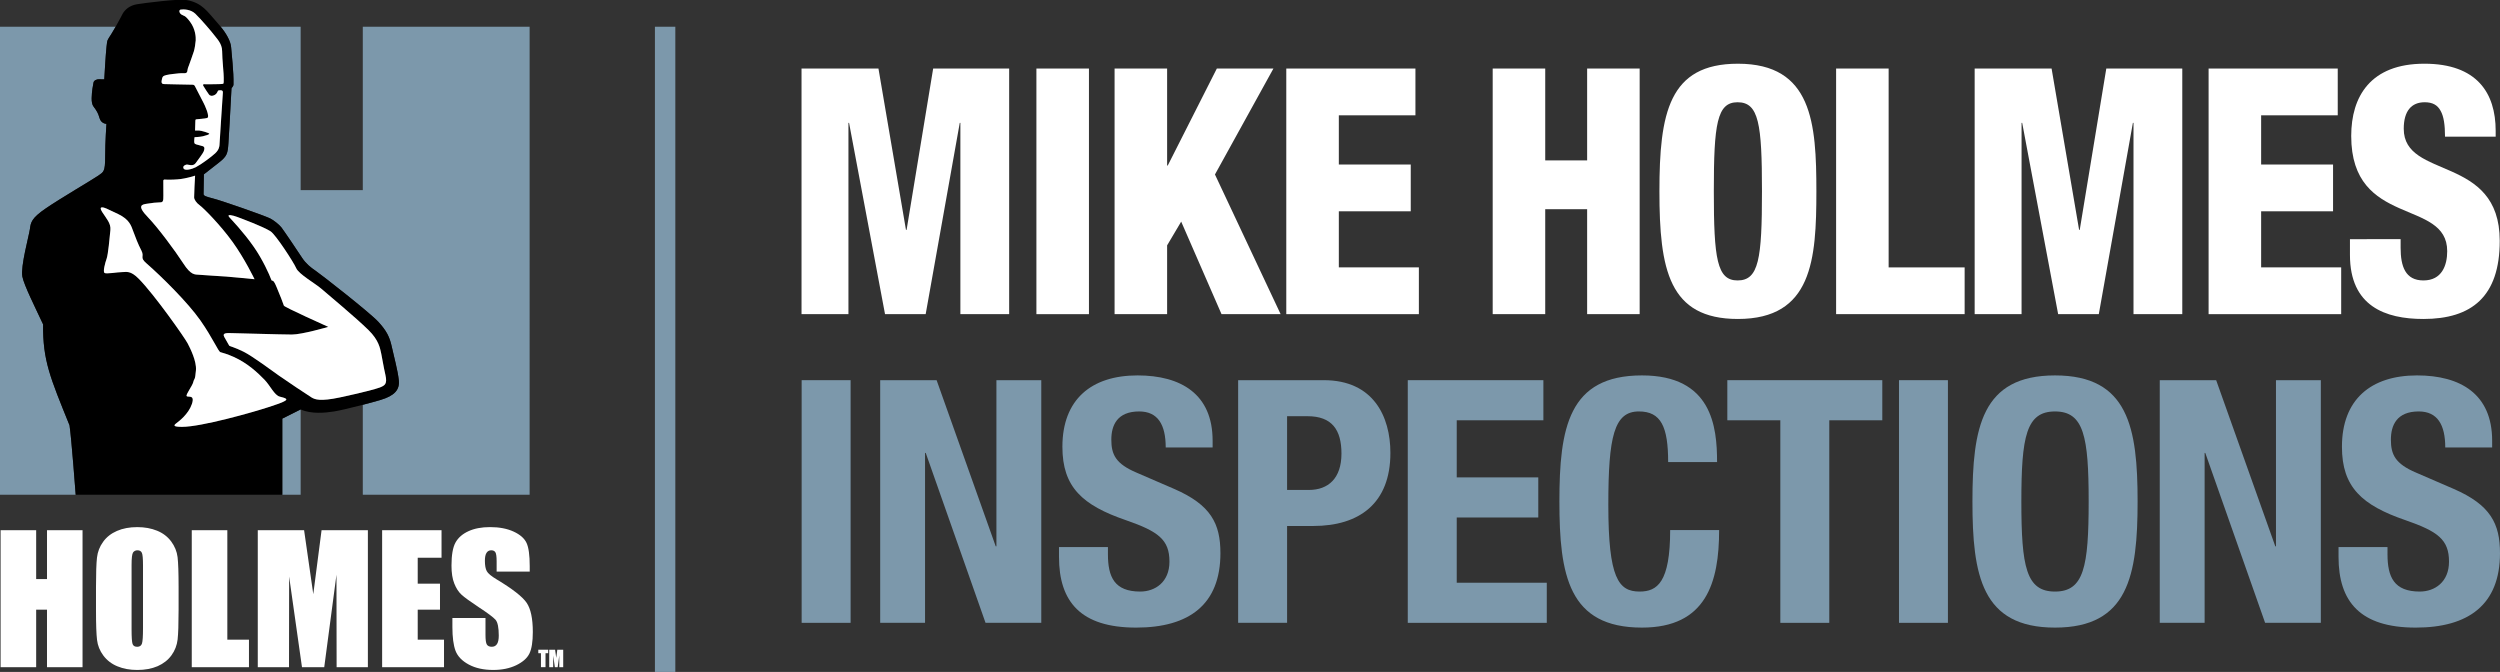
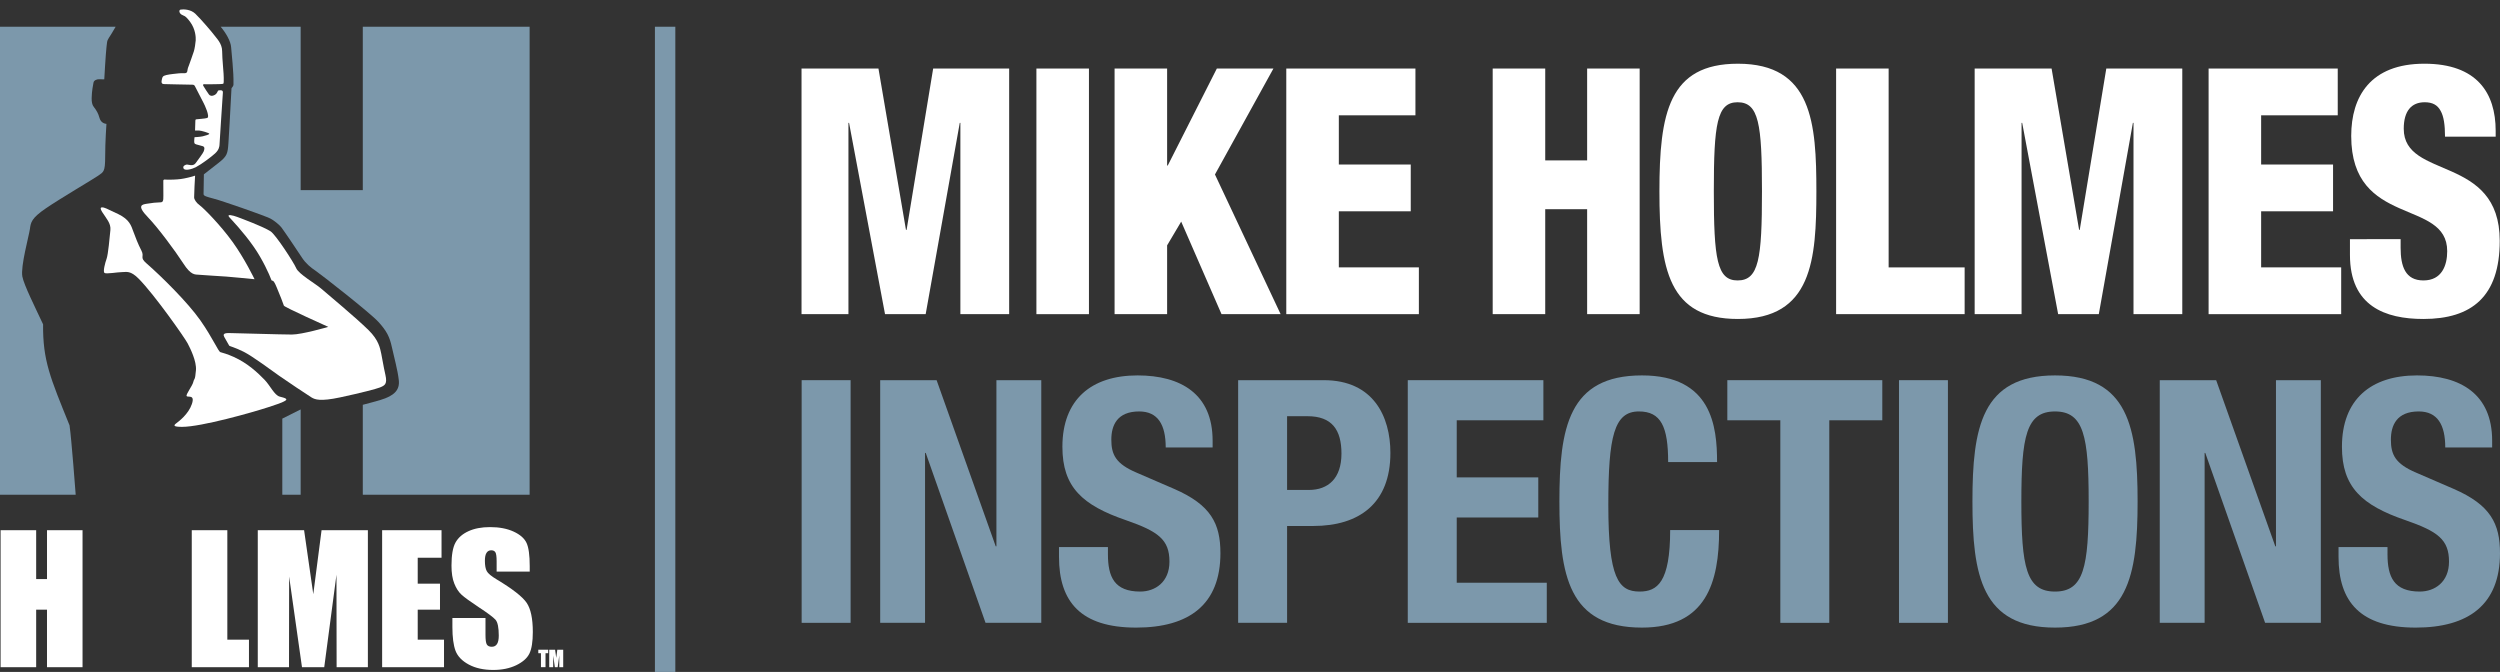
<svg xmlns="http://www.w3.org/2000/svg" version="1.1" id="Layer_1" x="0px" y="0px" width="551.553px" height="148.25px" viewBox="0 0 551.553 148.25" enable-background="new 0 0 551.553 148.25" xml:space="preserve">
  <rect x="0" y="0" width="551.553" height="148.25" fill="#333333" stroke="none" />
  <g>
    <g>
      <g>
        <path fill="#FFFFFF" d="M120.939,143.34v0.773h-0.586v3.078h-1.008v-3.078h-0.586v-0.773H120.939z" />
        <path fill="#FFFFFF" d="M124.256,143.34v3.852h-0.867v-2.604l-0.354,2.604h-0.623l-0.359-2.535l-0.012,2.535h-0.869v-3.852h1.291     c0.043,0.234,0.082,0.5,0.117,0.82l0.141,0.979l0.23-1.799H124.256z" />
        <path fill="#FFFFFF" d="M18.211,116.973v30.223h-7.842V134.5H7.979v12.695H0.131v-30.223h7.848v10.777h2.391v-10.777H18.211z" />
-         <path fill="#FFFFFF" d="M39.4,134.641c0,3.035-0.074,5.188-0.215,6.449c-0.148,1.266-0.594,2.426-1.346,3.473     c-0.756,1.045-1.779,1.844-3.064,2.414c-1.283,0.551-2.781,0.832-4.484,0.832c-1.627,0-3.078-0.262-4.369-0.797     c-1.287-0.523-2.322-1.322-3.115-2.377c-0.789-1.061-1.254-2.215-1.398-3.457c-0.152-1.242-0.23-3.422-0.23-6.537v-5.176     c0-3.041,0.074-5.188,0.219-6.453s0.59-2.43,1.35-3.469c0.748-1.053,1.771-1.85,3.057-2.41c1.277-0.559,2.773-0.84,4.488-0.84     c1.617,0,3.07,0.262,4.363,0.793c1.293,0.523,2.33,1.32,3.117,2.377c0.783,1.064,1.254,2.215,1.406,3.463     c0.145,1.246,0.223,3.428,0.223,6.539V134.641z M31.549,124.691c0-1.398-0.074-2.311-0.238-2.697     c-0.16-0.389-0.492-0.588-0.98-0.588c-0.424,0-0.742,0.16-0.973,0.48c-0.223,0.318-0.33,1.25-0.33,2.805v14.137     c0,1.752,0.072,2.84,0.221,3.25c0.145,0.412,0.484,0.617,1.021,0.617c0.549,0,0.893-0.24,1.053-0.719     c0.152-0.465,0.227-1.598,0.227-3.377V124.691z" />
        <path fill="#FFFFFF" d="M50.154,116.973v24.152h4.773v6.07H42.307v-30.223H50.154z" />
        <path fill="#FFFFFF" d="M81.162,116.973v30.223h-6.898l-0.031-20.406l-2.699,20.406h-4.91l-2.836-19.998l-0.027,19.998h-6.891     v-30.223h10.219c0.258,1.797,0.566,3.926,0.918,6.393l1.109,7.717l1.828-14.109H81.162z" />
        <path fill="#FFFFFF" d="M84.307,116.973h13.105v6.07h-5.254v5.73h4.914v5.727h-4.914v6.625h5.801v6.07H84.307V116.973z" />
        <path fill="#FFFFFF" d="M116.869,126.113h-7.301v-2.256c0-1.055-0.094-1.723-0.277-2.016c-0.18-0.287-0.484-0.436-0.914-0.436     c-0.459,0-0.809,0.191-1.047,0.578c-0.242,0.383-0.352,0.959-0.352,1.75c0,1.004,0.137,1.758,0.414,2.273     c0.266,0.504,1.004,1.119,2.223,1.844c3.473,2.09,5.672,3.805,6.578,5.145c0.9,1.324,1.359,3.473,1.359,6.438     c0,2.16-0.258,3.75-0.762,4.773s-1.479,1.871-2.922,2.57c-1.449,0.688-3.127,1.031-5.047,1.031c-2.109,0-3.91-0.395-5.395-1.191     c-1.488-0.799-2.461-1.816-2.93-3.043c-0.457-1.23-0.688-2.982-0.688-5.25v-1.977h7.301v3.676c0,1.137,0.094,1.857,0.305,2.184     c0.207,0.324,0.57,0.488,1.088,0.488s0.904-0.211,1.158-0.617c0.258-0.414,0.379-1.027,0.379-1.844     c0-1.787-0.238-2.953-0.715-3.5c-0.494-0.547-1.711-1.463-3.66-2.74c-1.945-1.291-3.234-2.225-3.867-2.814     c-0.631-0.582-1.156-1.387-1.568-2.43c-0.42-1.035-0.621-2.35-0.621-3.965c0-2.311,0.291-4.008,0.879-5.074     c0.592-1.074,1.545-1.912,2.861-2.512c1.312-0.605,2.906-0.906,4.77-0.906c2.031,0,3.766,0.328,5.199,0.992     c1.434,0.66,2.383,1.496,2.852,2.506c0.465,0.998,0.699,2.713,0.699,5.123V126.113z" />
        <g>
          <path fill="#7C98AB" d="M9.506,71.555c-1.723-3.703-4.211-8.629-4.574-10.543C4.51,58.77,6.396,52,6.596,50.531      c0.199-1.463,0.318-2.383,3.543-4.582c3.219-2.203,10.402-6.402,11.551-7.207c1.152-0.816,1.514-0.816,1.514-4.184      c0-3.383,0.279-7.23,0.279-7.23s-1.164-0.031-1.512-1.252c-0.344-1.225-0.715-1.67-0.953-2.057      c-0.242-0.393-0.824-0.684-0.797-2.352c0.029-1.66,0.32-2.883,0.402-3.422c0.074-0.539,0.789-0.785,1.211-0.76      c0.43,0.021,1.17,0.021,1.17,0.021s0.318-5.719,0.504-7.264c0.186-1.547,0.08-1.201,1.088-2.791      C24.881,7,25.197,6.449,25.514,5.895H0v103.258h16.699c0,0-0.936-12.527-1.359-15.316C11.053,83.24,9.436,79.555,9.506,71.555z" />
          <polygon fill="#7C98AB" points="62.283,92.357 62.283,109.152 66.174,109.152 66.33,109.152 66.33,90.332 66.322,90.332     " />
          <path fill="#7C98AB" d="M80.041,5.895v36.059H66.33V5.895H48.682c1.117,1.316,2.238,3.191,2.312,4.561      c0.078,1.314,0.59,5.33,0.516,8.174c-0.008,0.469-0.43,0.734-0.438,0.859c-0.285,5.463-0.578,10.781-0.68,12.109      c-0.156,2.23-0.25,2.822-2.098,4.273c-1.762,1.383-3.316,2.59-3.316,2.59s-0.07,3.941-0.07,4.359      c0,0.414,0.668,0.59,2.199,0.996c1.98,0.52,11.172,3.717,12.523,4.391c0.742,0.375,1.965,1.342,2.441,1.951      c0.48,0.611,3.645,5.285,4.586,6.736c0.797,1.223,1.895,2.129,2.926,2.812c1.031,0.682,12.055,9.285,13.906,11.316      c1.855,2.035,2.488,3.355,2.965,5.555c0.477,2.203,1.297,5.109,1.531,7.312c0.234,2.141-0.998,3.439-4.043,4.348      c-1.094,0.322-2.486,0.707-3.902,1.072v19.842h36.805V5.895H80.041z" />
        </g>
        <g>
-           <path d="M86.455,76.578c-0.477-2.199-1.109-3.52-2.965-5.555c-1.852-2.031-12.875-10.635-13.906-11.316      c-1.031-0.684-2.129-1.59-2.926-2.812c-0.941-1.451-4.105-6.125-4.586-6.736c-0.477-0.609-1.699-1.576-2.441-1.951      c-1.352-0.674-10.543-3.871-12.523-4.391c-1.531-0.406-2.199-0.582-2.199-0.996c0-0.418,0.07-4.359,0.07-4.359      s1.555-1.207,3.316-2.59c1.848-1.451,1.941-2.043,2.098-4.273c0.102-1.328,0.395-6.646,0.68-12.109      c0.008-0.125,0.43-0.391,0.438-0.859c0.074-2.844-0.438-6.859-0.516-8.174c-0.074-1.369-1.195-3.244-2.312-4.561      c-0.039-0.051-0.082-0.113-0.121-0.162c-1.777-2.039-2.658-3.146-3.562-3.938C44.025,0.939,42.822,0.285,41.1,0      c-1.725-0.297-9.201,0.664-10.871,0.934c-1.67,0.273-2.668,1.23-3.148,2.059c0,0-0.762,1.48-1.566,2.902      C25.197,6.449,24.881,7,24.596,7.453c-1.008,1.59-0.902,1.244-1.088,2.791c-0.186,1.545-0.504,7.264-0.504,7.264      s-0.74,0-1.17-0.021c-0.422-0.025-1.137,0.221-1.211,0.76c-0.082,0.539-0.373,1.762-0.402,3.422      c-0.027,1.668,0.555,1.959,0.797,2.352c0.238,0.387,0.609,0.832,0.953,2.057c0.348,1.221,1.512,1.252,1.512,1.252      s-0.279,3.848-0.279,7.23c0,3.367-0.361,3.367-1.514,4.184c-1.148,0.805-8.332,5.004-11.551,7.207      c-3.225,2.199-3.344,3.119-3.543,4.582C6.396,52,4.51,58.77,4.932,61.012c0.363,1.914,2.852,6.84,4.574,10.543      c-0.07,8,1.547,11.686,5.834,22.281c0.424,2.789,1.359,15.316,1.359,15.316h45.584V92.357l4.039-2.025c0.004,0,0.008,0,0.008,0      c2.355,1.066,5.434,0.748,7.34,0.449c1.225-0.188,3.84-0.809,6.371-1.471c1.416-0.365,2.809-0.75,3.902-1.072      c3.045-0.908,4.277-2.207,4.043-4.348C87.752,81.688,86.932,78.781,86.455,76.578z M35.684,17.688      c0.15-0.727,0.186-0.93,1.021-1.133c0.844-0.203,2.207-0.299,2.68-0.367c0.166-0.023,0.789-0.055,1.27-0.043      c0.223,0.006,0.633,0.043,0.699-0.592c0.051-0.49,0.234-0.869,0.332-1.137c0.102-0.275,0.91-2.518,1.086-3.088      c0.176-0.562,0.367-1.764,0.41-2.434c0.037-0.676-0.043-2.449-1.219-4.047c-1.18-1.609-1.406-1.273-1.934-1.641      c-0.535-0.357-0.607-1.02-0.164-1.094c0.66-0.102,2.207-0.061,3.23,0.918c1.258,1.207,3.805,4.203,4.131,4.67      c0.514,0.721,1.783,1.861,1.783,3.586c0,1.699,0.398,5.342,0.352,5.846c-0.037,0.477,0.08,1.223-0.129,1.348      c-0.211,0.131-3.918,0.107-3.918,0.107s-0.727-0.146-0.457,0.354c0.273,0.502,1.066,1.656,1.244,1.906      c0.178,0.258,0.633,0.457,1.291,0.082c0.654-0.373,0.562-0.945,0.832-0.98c0.277-0.039,1.031-0.195,0.949,0.502      c-0.086,0.693-0.705,11.217-0.75,11.566c-0.035,0.346-0.109,1.029-0.951,1.814c-0.846,0.781-3.061,2.434-4.295,3.07      c-0.789,0.4-2.387,0.863-2.68,0.26c-0.293-0.6,0.527-0.85,0.746-0.865c0.324-0.02,1.34,0.514,1.949-0.342      c0.611-0.855,1.582-2.127,1.738-2.533c0.156-0.396,0.336-0.984-0.176-1.164c-0.508-0.184-1.516-0.363-1.713-0.512      s-0.178-0.309-0.197-0.586c-0.016-0.27,0.08-0.895,0.08-0.895s1.158-0.043,1.807-0.193c0.645-0.158,1.445-0.387,1.445-0.561      c0-0.178-1.824-0.705-2.199-0.705s-0.945,0-0.945,0s0.055-1.875,0.07-2.162c0.02-0.297,0.078-0.297,0.293-0.328      c0.219-0.043,1.906-0.133,2.32-0.289c0.672-0.244-0.586-2.941-0.828-3.361c-0.234-0.422-1.67-3.248-1.869-3.631      c-0.189-0.377-0.299-0.363-1.268-0.363c-1.158,0-5.148-0.119-5.504-0.119C35.846,18.553,35.533,18.422,35.684,17.688z       M32.439,44.941c1.02-0.174,2.176-0.297,2.834-0.297c0.65,0,0.799-0.193,0.771-1.516c-0.023-1.324-0.012-2.838-0.012-3.236      c0-0.387,0.434-0.27,0.484-0.27c0.445,0.025,0.902,0.035,1.781-0.002c1.289-0.059,1.934-0.139,3.195-0.438      c0.648-0.146,1.221-0.309,1.547-0.434c-0.066,0.57-0.211,4.363-0.211,4.801s0.469,1.199,1.254,1.758      c0.789,0.559,4.5,4.281,7.207,8.035c2.711,3.75,4.867,8.258,4.867,8.258c-0.832-0.086-5.016-0.492-6.213-0.582      c-0.996-0.074-4.979-0.303-6.021-0.402c-0.906-0.086-1.754,0.195-3.508-2.539c-1.766-2.73-5.516-7.797-7.766-10.135      C30.023,45.234,31.408,45.113,32.439,44.941z M62.861,88.455c-0.74,0.436-1.934,0.809-3.691,1.389      c-3.449,1.133-14.758,4.332-19,4.332c-1.932,0-1.932-0.295-1.301-0.773c0.633-0.471,2.711-2.047,3.457-4.246      c0.754-2.199-0.863-1.43-1.137-1.758c-0.277-0.328,1.258-2.242,1.457-3.121c0.195-0.879,0.395-0.199,0.584-2.613      c0.154-1.975-1.209-4.711-1.84-5.922c-0.646-1.238-7.326-10.754-10.787-14.246c-1.848-1.863-2.68-1.465-3.66-1.465      c-0.988,0-3.543,0.475-3.898,0.18c-0.355-0.291,0.123-2.154,0.477-3.141c0.352-0.996,0.678-4.793,0.832-6.293      c0.164-1.508-0.902-2.57-1.809-4c-0.902-1.424,0.273-1.055,0.949-0.766c0,0,0,0,2.559,1.211      c2.555,1.211,2.902,2.631,3.344,3.809c0.43,1.166,1.047,2.812,1.797,4.246c0.742,1.42-0.488,1.438,1.141,2.844      c3.373,2.941,9.09,8.613,11.846,12.523c2.756,3.93,3.975,6.902,4.447,7.051c0.473,0.143,1.473,0.389,2.957,1.059      c3.086,1.402,5.264,3.467,6.789,5.039c1.246,1.293,2.176,3.422,3.355,3.715C62.906,87.801,63.615,88.02,62.861,88.455z       M83.803,85.488c-0.742,0.297-4.074,1.184-8.82,2.195c-4.328,0.91-5.469,0.473-6.254-0.002c-0.789-0.479-5.707-3.768-7.16-4.795      c-1.461-1.023-5.859-4.32-7.871-5.312c-2.004-0.984-3.037-1.191-3.121-1.301c-0.074-0.117-0.514-0.879-1.102-1.941      c-0.547-1,0.832-0.842,1.578-0.842s11.109,0.316,13.352,0.316c2.238,0,8.023-1.689,8.023-1.689s-9.695-4.346-9.797-4.688      c-0.18-0.584-0.848-2.266-1.574-4.006c-0.576-1.383-0.684-1.43-1.152-1.576c-0.504-1.389-2.008-4.645-3.859-7.309      c-2.371-3.418-4.963-6.043-5.457-6.621c-0.676-0.783,0.797-0.41,1.754-0.057c0.98,0.365,5.689,2.115,7.354,3.174      c1.15,0.73,5.189,6.998,5.639,8.1c0.551,1.348,4.277,3.434,5.574,4.576c1.297,1.131,7.547,6.311,10.395,9.111      c2.262,2.225,2.535,3.936,2.812,5.217c0.277,1.287,0.426,2.506,0.918,4.674C85.488,84.729,84.904,85.047,83.803,85.488z" />
-         </g>
+           </g>
        <path fill="#FFFFFF" d="M23.494,46.012c-0.676-0.289-1.852-0.658-0.949,0.766c0.906,1.43,1.973,2.492,1.809,4     c-0.154,1.5-0.48,5.297-0.832,6.293c-0.354,0.986-0.832,2.85-0.477,3.141c0.355,0.295,2.91-0.18,3.898-0.18     c0.98,0,1.812-0.398,3.66,1.465c3.461,3.492,10.141,13.008,10.787,14.246c0.631,1.211,1.994,3.947,1.84,5.922     c-0.189,2.414-0.389,1.734-0.584,2.613c-0.199,0.879-1.734,2.793-1.457,3.121c0.273,0.328,1.891-0.441,1.137,1.758     c-0.746,2.199-2.824,3.775-3.457,4.246c-0.631,0.479-0.631,0.773,1.301,0.773c4.242,0,15.551-3.199,19-4.332     c1.758-0.58,2.951-0.953,3.691-1.389c0.754-0.436,0.045-0.654-1.133-0.947c-1.18-0.293-2.109-2.422-3.355-3.715     c-1.525-1.572-3.703-3.637-6.789-5.039c-1.484-0.67-2.484-0.916-2.957-1.059c-0.473-0.148-1.691-3.121-4.447-7.051     c-2.756-3.91-8.473-9.582-11.846-12.523c-1.629-1.406-0.398-1.424-1.141-2.844c-0.75-1.434-1.367-3.08-1.797-4.246     c-0.441-1.178-0.789-2.598-3.344-3.809C23.494,46.012,23.494,46.012,23.494,46.012z" />
        <path fill="#FFFFFF" d="M50.588,47.918c0.494,0.578,3.086,3.203,5.457,6.621c1.852,2.664,3.355,5.92,3.859,7.309     c0.469,0.146,0.576,0.193,1.152,1.576c0.727,1.74,1.395,3.422,1.574,4.006c0.102,0.342,9.797,4.688,9.797,4.688     s-5.785,1.689-8.023,1.689c-2.242,0-12.605-0.316-13.352-0.316s-2.125-0.158-1.578,0.842c0.588,1.062,1.027,1.824,1.102,1.941     c0.084,0.109,1.117,0.316,3.121,1.301c2.012,0.992,6.41,4.289,7.871,5.312c1.453,1.027,6.371,4.316,7.16,4.795     c0.785,0.475,1.926,0.912,6.254,0.002c4.746-1.012,8.078-1.898,8.82-2.195c1.102-0.441,1.686-0.76,1.23-2.775     c-0.492-2.168-0.641-3.387-0.918-4.674c-0.277-1.281-0.551-2.992-2.812-5.217c-2.848-2.801-9.098-7.98-10.395-9.111     c-1.297-1.143-5.023-3.229-5.574-4.576c-0.449-1.102-4.488-7.369-5.639-8.1c-1.664-1.059-6.373-2.809-7.354-3.174     C51.385,47.508,49.912,47.135,50.588,47.918z" />
        <path fill="#FFFFFF" d="M39.865,2.113c0.66-0.102,2.207-0.061,3.23,0.918c1.258,1.207,3.805,4.203,4.131,4.67     c0.514,0.721,1.783,1.861,1.783,3.586c0,1.699,0.398,5.342,0.352,5.846c-0.037,0.477,0.08,1.223-0.129,1.348     c-0.211,0.131-3.918,0.107-3.918,0.107s-0.727-0.146-0.457,0.354c0.273,0.502,1.066,1.656,1.244,1.906     c0.178,0.258,0.633,0.457,1.291,0.082c0.654-0.373,0.562-0.945,0.832-0.98c0.277-0.039,1.031-0.195,0.949,0.502     c-0.086,0.693-0.705,11.217-0.75,11.566c-0.035,0.346-0.109,1.029-0.951,1.814c-0.846,0.781-3.061,2.434-4.295,3.07     c-0.789,0.4-2.387,0.863-2.68,0.26c-0.293-0.6,0.527-0.85,0.746-0.865c0.324-0.02,1.34,0.514,1.949-0.342     c0.611-0.855,1.582-2.127,1.738-2.533c0.156-0.396,0.336-0.984-0.176-1.164c-0.508-0.184-1.516-0.363-1.713-0.512     s-0.178-0.309-0.197-0.586c-0.016-0.27,0.08-0.895,0.08-0.895s1.158-0.043,1.807-0.193c0.645-0.158,1.445-0.387,1.445-0.561     c0-0.178-1.824-0.705-2.199-0.705s-0.945,0-0.945,0s0.055-1.875,0.07-2.162c0.02-0.297,0.078-0.297,0.293-0.328     c0.219-0.043,1.906-0.133,2.32-0.289c0.672-0.244-0.586-2.941-0.828-3.361c-0.234-0.422-1.67-3.248-1.869-3.631     c-0.189-0.377-0.299-0.363-1.268-0.363c-1.158,0-5.148-0.119-5.504-0.119c-0.402,0-0.715-0.131-0.564-0.865     c0.15-0.727,0.186-0.93,1.021-1.133c0.844-0.203,2.207-0.299,2.68-0.367c0.166-0.023,0.789-0.055,1.27-0.043     c0.223,0.006,0.633,0.043,0.699-0.592c0.051-0.49,0.234-0.869,0.332-1.137c0.102-0.275,0.91-2.518,1.086-3.088     c0.176-0.562,0.367-1.764,0.41-2.434c0.037-0.676-0.043-2.449-1.219-4.047c-1.18-1.609-1.406-1.273-1.934-1.641     C39.494,2.85,39.422,2.188,39.865,2.113z" />
        <path fill="#FFFFFF" d="M43.041,38.75c-0.066,0.57-0.211,4.363-0.211,4.801s0.469,1.199,1.254,1.758     c0.789,0.559,4.5,4.281,7.207,8.035c2.711,3.75,4.867,8.258,4.867,8.258c-0.832-0.086-5.016-0.492-6.213-0.582     c-0.996-0.074-4.979-0.303-6.021-0.402c-0.906-0.086-1.754,0.195-3.508-2.539c-1.766-2.73-5.516-7.797-7.766-10.135     c-2.627-2.709-1.242-2.83-0.211-3.002c1.02-0.174,2.176-0.297,2.834-0.297c0.65,0,0.799-0.193,0.771-1.516     c-0.023-1.324-0.012-2.838-0.012-3.236c0-0.387,0.434-0.27,0.484-0.27c0.445,0.025,0.902,0.035,1.781-0.002     c1.289-0.059,1.934-0.139,3.195-0.438C42.143,39.037,42.715,38.875,43.041,38.75z" />
      </g>
      <g>
        <rect x="144.49" y="5.895" fill="#7C98AB" width="4.5" height="142.355" />
      </g>
      <g>
        <path fill="#FFFFFF" d="M176.836,15.121h16.971l6.07,35.594h0.139l5.861-35.594h16.766v54.189h-10.762V27.111h-0.137     l-7.521,42.199h-8.967l-7.934-42.199h-0.139v42.199h-10.348V15.121z" />
        <path fill="#FFFFFF" d="M228.654,15.121h11.59v54.189h-11.59V15.121z" />
        <path fill="#FFFFFF" d="M245.9,15.121h11.59v21.4h0.137l10.832-21.4h12.486l-12.9,23.375l14.488,30.814h-13.039l-8.898-20.416     l-3.105,5.238v15.178H245.9V15.121z" />
        <path fill="#FFFFFF" d="M283.783,15.121h28.492v10.32h-16.902v10.855h15.867v10.32h-15.867v12.371h17.66v10.322h-29.25V15.121z" />
        <path fill="#FFFFFF" d="M329.32,15.121h11.59v20.264h9.246V15.121h11.588v54.189h-11.588V46.16h-9.246v23.15h-11.59V15.121z" />
        <path fill="#FFFFFF" d="M383.416,70.371c-15.246,0-17.312-10.928-17.312-28.154c0-17.229,2.066-28.16,17.312-28.16     c16.418,0,17.316,13.131,17.316,28.16C400.732,57.242,399.834,70.371,383.416,70.371z M383.346,61.871     c4.695,0,5.383-4.781,5.383-19.654c0-14.877-0.688-19.658-5.383-19.658c-4.551,0-5.24,4.781-5.24,19.658     C378.105,57.09,378.795,61.871,383.346,61.871z" />
        <path fill="#FFFFFF" d="M405.084,15.121h11.59v43.867h16.766v10.322h-28.355V15.121z" />
        <path fill="#FFFFFF" d="M435.654,15.121h16.971l6.07,35.594h0.139l5.861-35.594h16.764v54.189h-10.762V27.111h-0.137     l-7.52,42.199h-8.969l-7.934-42.199h-0.137v42.199h-10.348V15.121z" />
        <path fill="#FFFFFF" d="M487.264,15.121h28.49v10.32h-16.9v10.855h15.867v10.32h-15.867v12.371h17.66v10.322h-29.25V15.121z" />
        <path fill="#FFFFFF" d="M529.627,52.764v1.898c0,4.1,1.035,7.209,5.035,7.209c4.072,0,5.244-3.336,5.244-6.449     c0-11.688-21.178-5.16-21.178-25.428c0-8.65,4.207-15.938,16.141-15.938c11.59,0,15.73,6.451,15.73,14.801v1.289h-11.176     c0-2.578-0.277-4.477-0.969-5.689c-0.688-1.293-1.793-1.898-3.516-1.898c-2.896,0-4.621,1.898-4.621,5.842     c0,11.309,21.178,5.619,21.178,24.744c0,12.297-6.209,17.227-16.834,17.227c-8.414,0-16.211-2.807-16.211-14.115v-3.492H529.627z     " />
      </g>
      <g>
        <path fill="#7C98AB" d="M176.861,137.41V83.875h10.801v53.535H176.861z" />
        <path fill="#7C98AB" d="M206.635,83.875l13.047,36.664h0.148V83.875h9.898v53.535h-12.297l-13.195-37.49h-0.152v37.49h-9.895     V83.875H206.635z" />
        <path fill="#7C98AB" d="M244.432,120.691v1.574c0,5.023,1.428,8.246,7.125,8.246c3.301,0,6.449-2.098,6.449-6.598     c0-4.875-2.477-6.674-9.598-9.146c-9.598-3.299-14.021-7.275-14.021-16.195c0-10.424,6.373-15.748,16.57-15.748     c9.598,0,16.572,4.123,16.572,14.398v1.496h-10.348c0-5.021-1.725-7.945-5.85-7.945c-4.873,0-6.15,3.074-6.15,6.223     c0,3.299,0.977,5.324,5.551,7.271l8.324,3.6c8.098,3.525,10.195,7.65,10.195,14.172c0,11.324-6.895,16.424-18.594,16.424     c-12.223,0-17.021-5.701-17.021-15.598v-2.174H244.432z" />
        <path fill="#7C98AB" d="M273.162,83.875h18.895c10.945,0,14.695,8.023,14.695,16.045c0,11.098-6.82,16.123-17.02,16.123h-5.773     v21.367h-10.797V83.875z M283.959,108.094h4.801c4.27,0,7.195-2.549,7.195-8.021c0-5.25-2.098-8.25-7.496-8.25h-4.5V108.094z" />
        <path fill="#7C98AB" d="M340.502,83.875v8.848h-19.117v12.598h17.992v8.848h-17.992v14.395h19.867v8.848h-30.668V83.875H340.502z     " />
-         <path fill="#7C98AB" d="M368.029,101.945c0-7.797-1.574-11.172-6.449-11.172c-5.473,0-6.75,5.473-6.75,20.619     c0,16.195,2.25,19.119,6.902,19.119c3.895,0,6.742-2.021,6.742-13.57h10.801c0,11.549-2.848,21.521-17.023,21.521     c-16.195,0-18.215-11.549-18.215-27.82s2.02-27.818,18.215-27.818c15.445,0,16.57,11.324,16.57,19.121H368.029z" />
+         <path fill="#7C98AB" d="M368.029,101.945c0-7.797-1.574-11.172-6.449-11.172c-5.473,0-6.75,5.473-6.75,20.619     c0,16.195,2.25,19.119,6.902,19.119c3.895,0,6.742-2.021,6.742-13.57h10.801c0,11.549-2.848,21.521-17.023,21.521     c-16.195,0-18.215-11.549-18.215-27.82s2.02-27.818,18.215-27.818c15.445,0,16.57,11.324,16.57,19.121H368.029" />
        <path fill="#7C98AB" d="M415.275,83.875v8.848H403.58v44.688h-10.801V92.723h-11.695v-8.848H415.275z" />
        <path fill="#7C98AB" d="M418.959,137.41V83.875h10.793v53.535H418.959z" />
        <path fill="#7C98AB" d="M453.377,82.824c16.195,0,18.223,11.547,18.223,27.818s-2.027,27.82-18.223,27.82     s-18.215-11.549-18.215-27.82S437.182,82.824,453.377,82.824z M453.377,130.512c6.375,0,7.426-5.473,7.426-19.869     c0-14.32-1.051-19.869-7.426-19.869c-6.367,0-7.422,5.549-7.422,19.869C445.955,125.039,447.01,130.512,453.377,130.512z" />
        <path fill="#7C98AB" d="M488.932,83.875l13.051,36.664h0.145V83.875h9.898v53.535h-12.293l-13.203-37.49h-0.145v37.49h-9.898     V83.875H488.932z" />
        <path fill="#7C98AB" d="M526.732,120.691v1.574c0,5.023,1.422,8.246,7.125,8.246c3.297,0,6.445-2.098,6.445-6.598     c0-4.875-2.473-6.674-9.598-9.146c-9.598-3.299-14.023-7.275-14.023-16.195c0-10.424,6.375-15.748,16.57-15.748     c9.598,0,16.57,4.123,16.57,14.398v1.496h-10.348c0-5.021-1.723-7.945-5.848-7.945c-4.867,0-6.145,3.074-6.145,6.223     c0,3.299,0.973,5.324,5.547,7.271l8.32,3.6c8.098,3.525,10.203,7.65,10.203,14.172c0,11.324-6.902,16.424-18.598,16.424     c-12.223,0-17.023-5.701-17.023-15.598v-2.174H526.732z" />
      </g>
    </g>
  </g>
</svg>